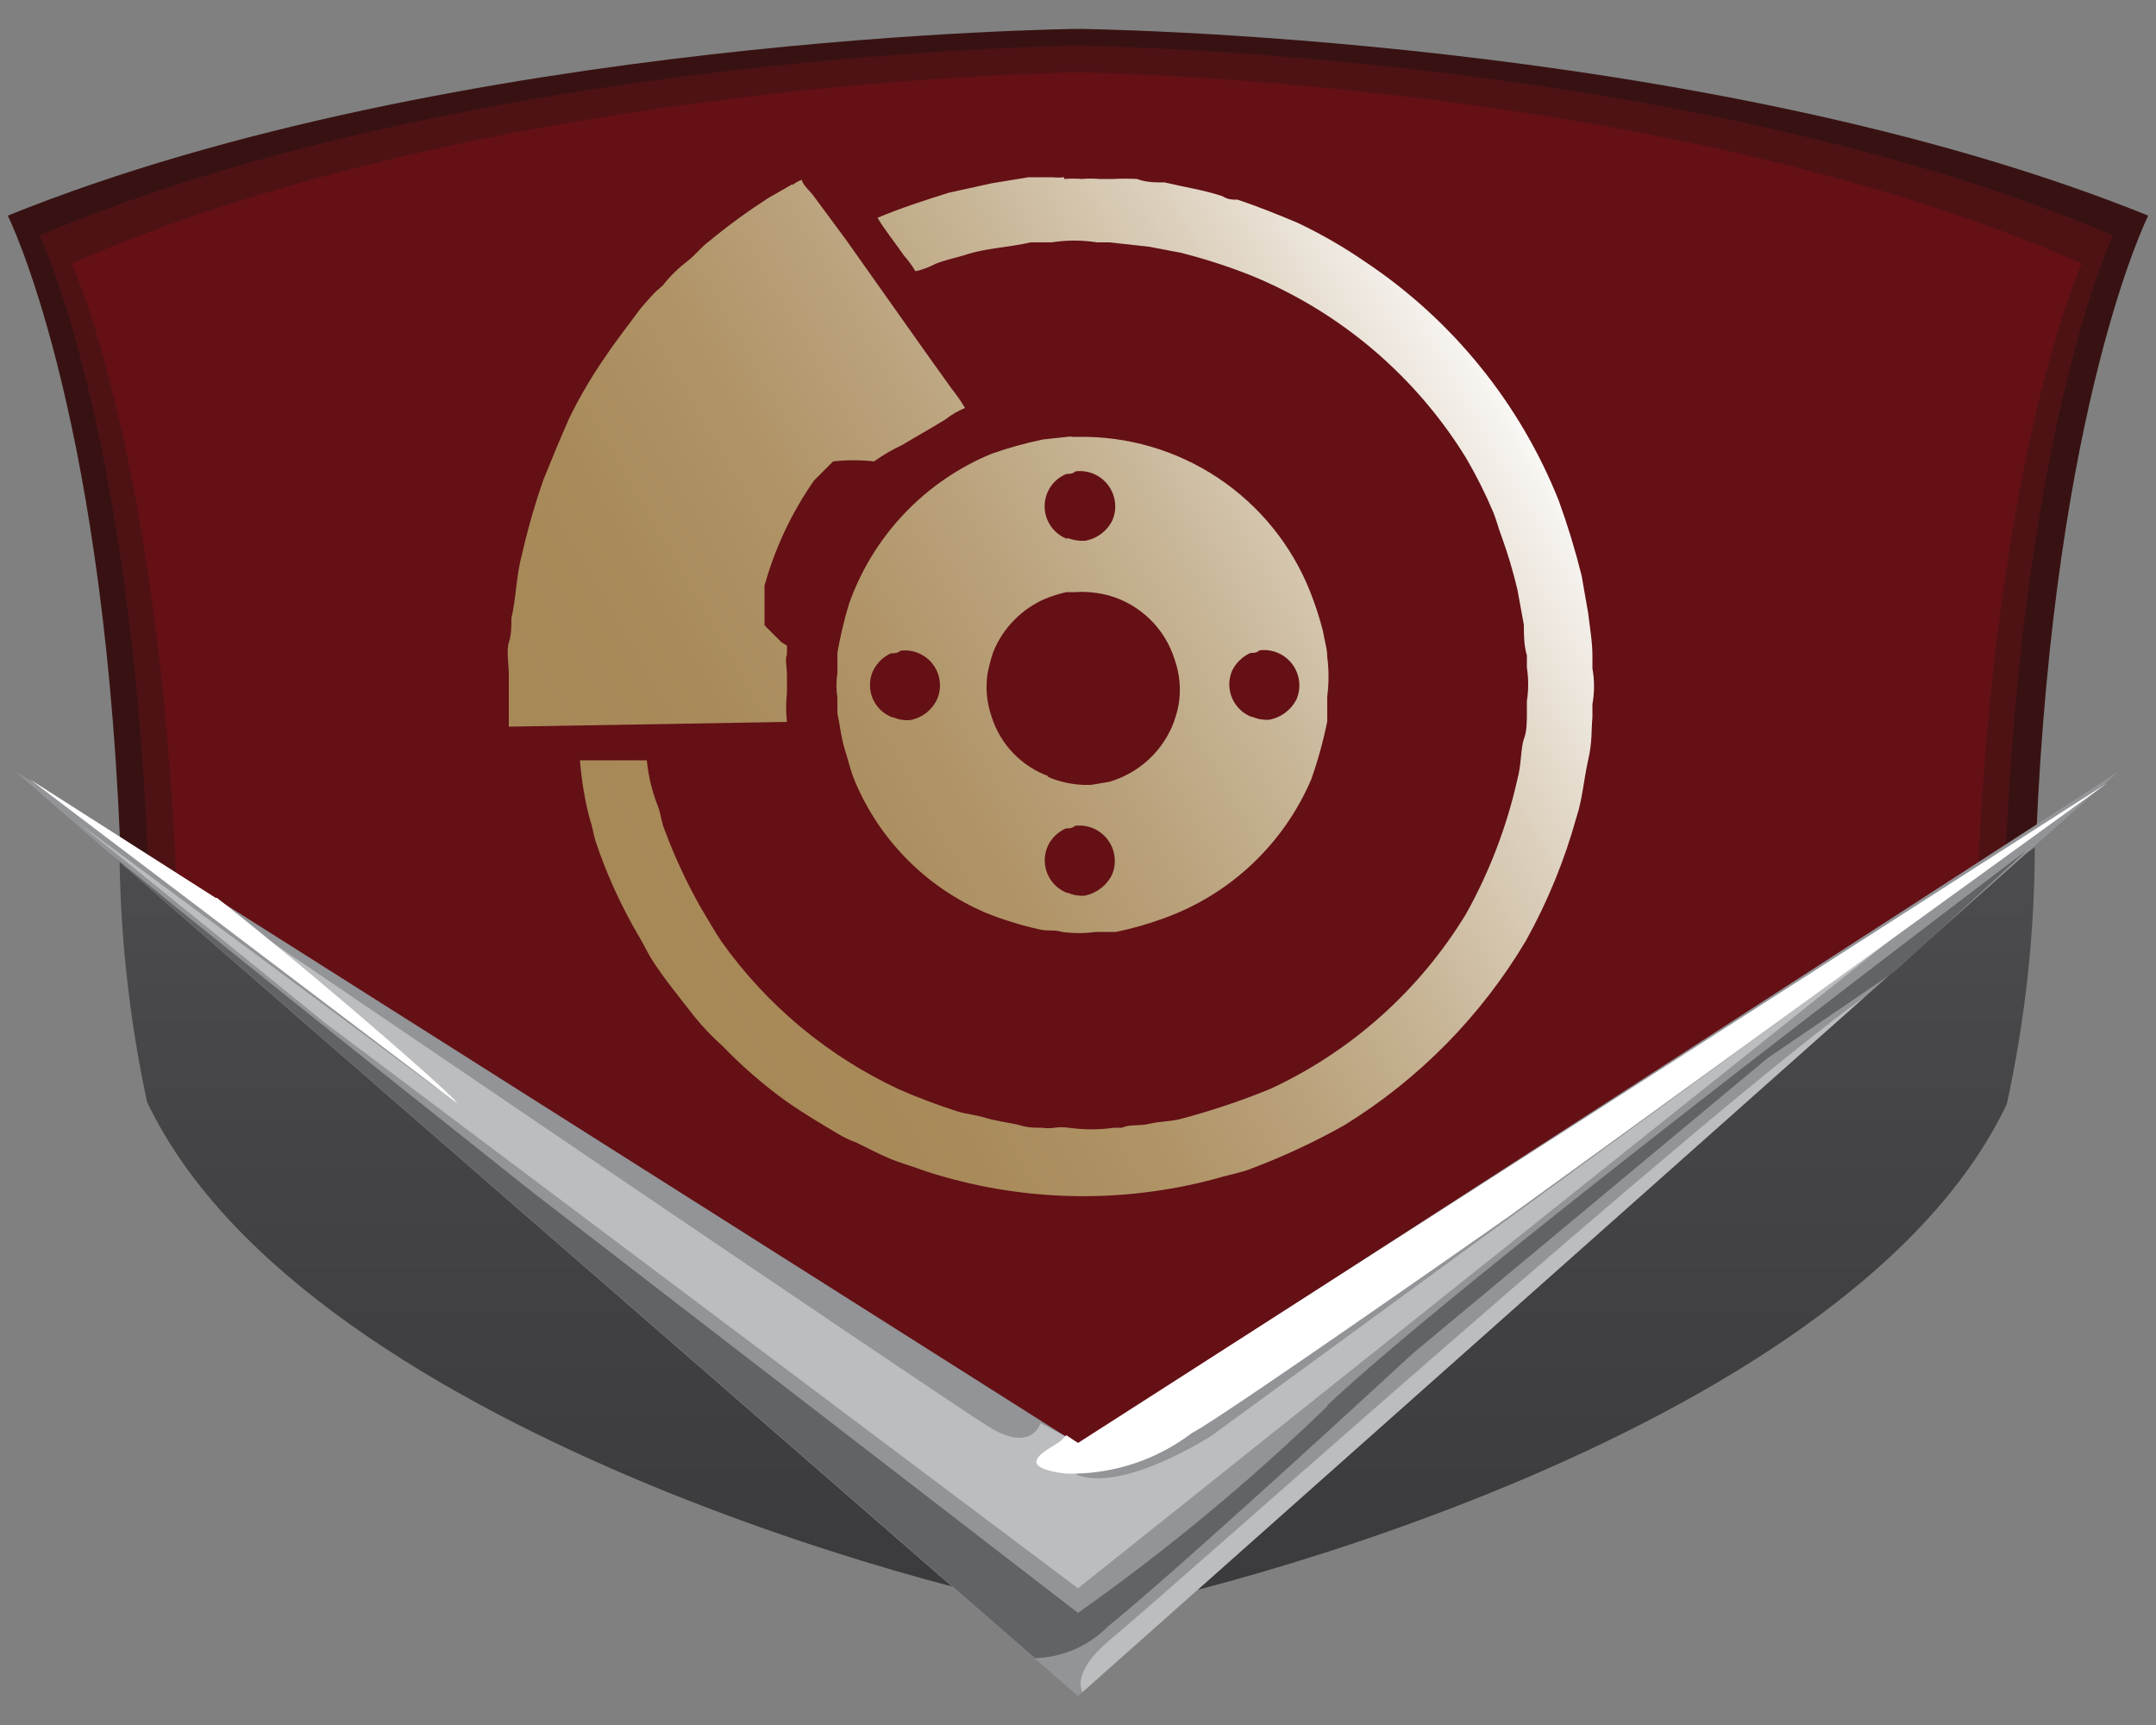
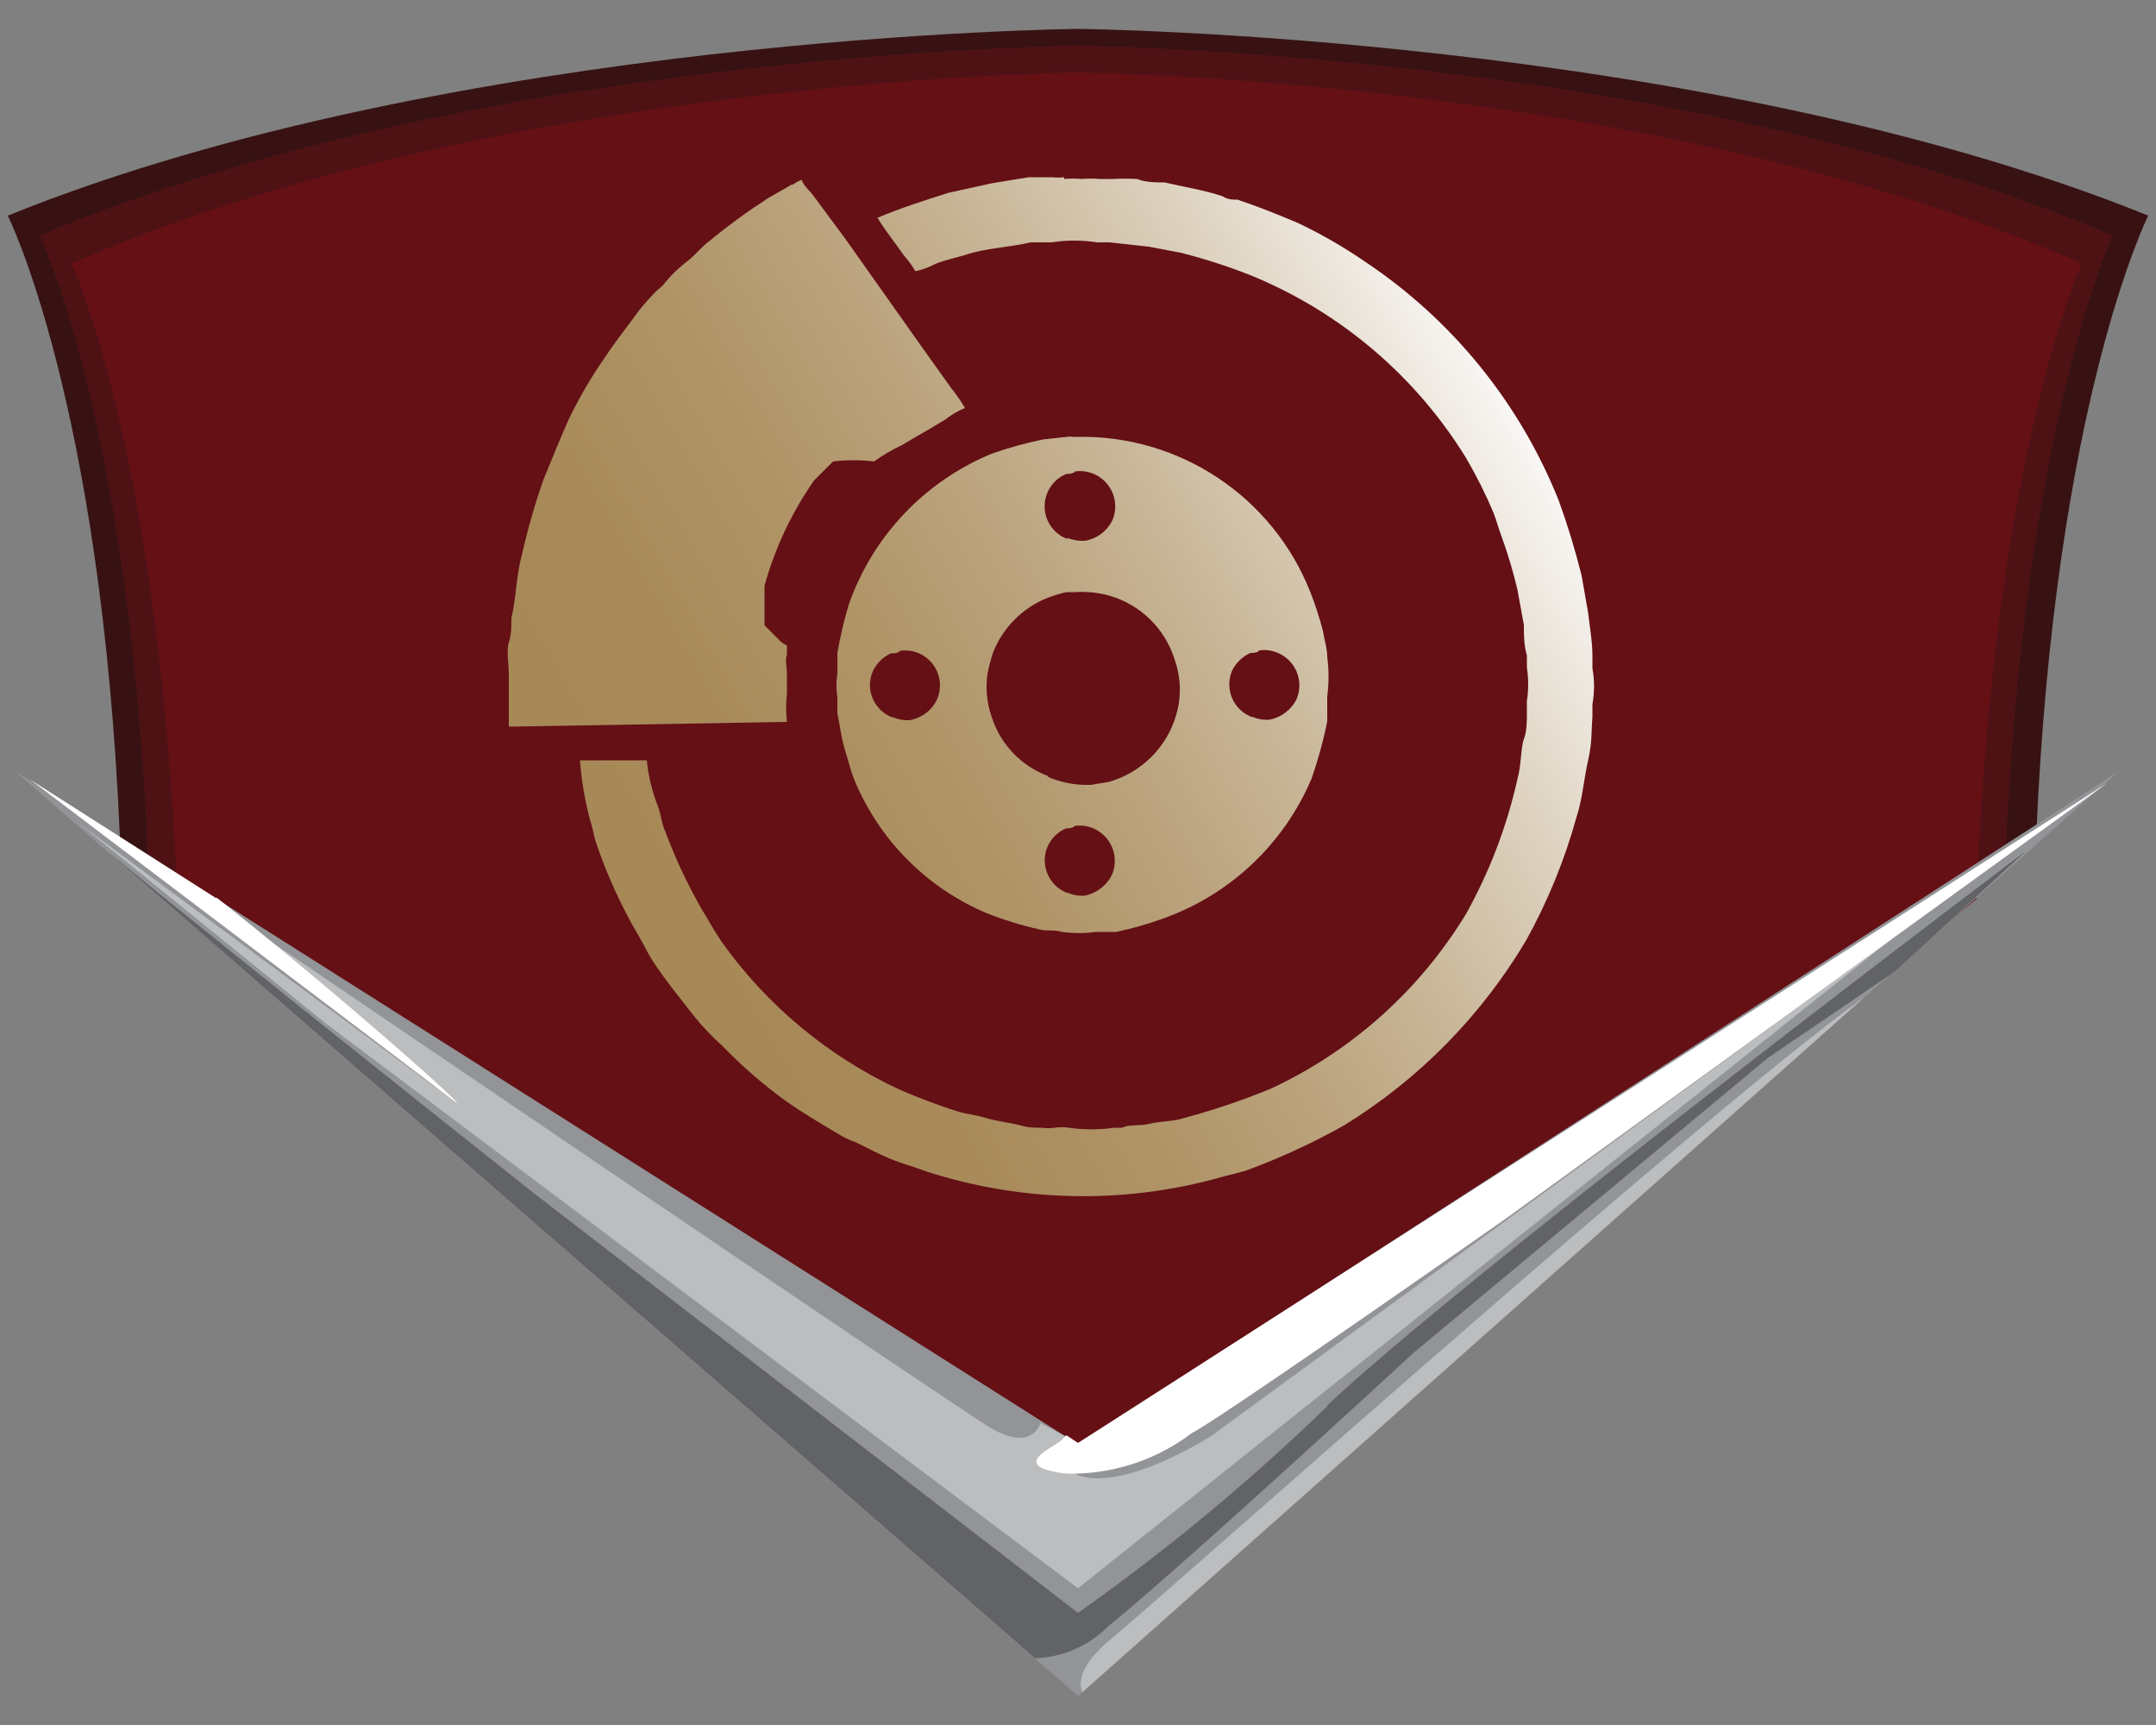
<svg xmlns="http://www.w3.org/2000/svg" id="Layer_1" data-name="Layer 1" viewBox="0 0 50 40">
  <rect x="0" y="0" width="50" height="40" fill="#808080" stroke="none" />
  <defs>
    <clipPath id="clip-path">
      <rect x="0.18" y="0.67" width="49.65" height="38.67" style="fill:none" />
    </clipPath>
    <clipPath id="clip-path-2">
      <path d="M25,34.61,2.77,19.6h0a28.73,28.73,0,0,0,.64,5.95c3.76,7.92,20,11.75,21.48,11.84V37h.17v.44c1.49-.09,17.73-3.92,21.48-11.84a28.18,28.18,0,0,0,.65-5.95Z" style="fill:none" />
    </clipPath>
    <linearGradient id="linear-gradient" x1="-367.28" y1="319.42" x2="-366.59" y2="319.42" gradientTransform="matrix(0, -25.55, -25.55, 0, 8186.61, -9347.14)" gradientUnits="userSpaceOnUse">
      <stop offset="0" stop-color="#3b3a3c" />
      <stop offset="0.59" stop-color="#444345" />
      <stop offset="1" stop-color="#4d4d4f" />
    </linearGradient>
    <clipPath id="clip-path-4">
      <path d="M24.76,20.71a.81.81,0,0,1-.47-1.07.82.82,0,0,1,.43-.43c.06,0,.15,0,.21-.06a.82.82,0,0,1,.86,1.13.9.9,0,0,1-.64.49h-.1a.77.77,0,0,1-.29-.07m-4.05-4.06a.8.8,0,0,1-.47-1.07.86.86,0,0,1,.42-.42c.07,0,.16,0,.22-.06a.81.81,0,0,1,.85,1.13.86.86,0,0,1-.64.48H21a.77.77,0,0,1-.29-.07m8.33,0a.81.81,0,0,1-.47-1.07.88.88,0,0,1,.43-.42c.07,0,.15,0,.21-.06a.82.82,0,0,1,.86,1.13.89.89,0,0,1-.64.48h-.09a.78.78,0,0,1-.3-.07M24.32,18A2.16,2.16,0,0,1,23,16.63a2.11,2.11,0,0,1-.1-1,4.07,4.07,0,0,1,.13-.5,2.27,2.27,0,0,1,1.22-1.25,3.37,3.37,0,0,1,.48-.15c.07,0,.16,0,.21,0a2.4,2.4,0,0,1,.78.08,2.23,2.23,0,0,1,1.52,1.48,2.09,2.09,0,0,1,.09,1.07,2.54,2.54,0,0,1-.15.49,2.28,2.28,0,0,1-1.46,1.28l-.42.07-.18,0a2.36,2.36,0,0,1-.83-.19m.44-5.52a.81.81,0,0,1,0-1.5c.06,0,.15,0,.21-.06a.82.82,0,0,1,.86,1.13.87.87,0,0,1-.64.48h-.1a1.05,1.05,0,0,1-.29-.06m.07-2.36-.65.07a9.32,9.32,0,0,0-1.19.33A5.89,5.89,0,0,0,19.69,14a9.51,9.51,0,0,0-.27,1.14c0,.16,0,.31,0,.47a1.82,1.82,0,0,0,0,.57c0,.12,0,.24,0,.36.06.28.09.58.17.83s.13.49.23.73a5.73,5.73,0,0,0,3.05,3.07,8.08,8.08,0,0,0,1.23.38c.18.05.34,0,.53.06a2.87,2.87,0,0,0,.78,0c.15,0,.32,0,.47,0A7.74,7.74,0,0,0,27,21.29a5.88,5.88,0,0,0,3.41-3.22,10,10,0,0,0,.37-1.34c0-.19,0-.38,0-.58a3.54,3.54,0,0,0,0-.92c0-.2-.07-.4-.1-.6a7.63,7.63,0,0,0-.3-.92A5.69,5.69,0,0,0,25,10.13h-.15M18.38,4.27l-.56.32c-.48.31-.92.63-1.37,1-.18.13-.32.32-.5.46a3.13,3.13,0,0,0-.58.57l-.16.14c-.12.12-.25.27-.36.4-.27.37-.55.72-.81,1.11a10.72,10.72,0,0,0-.84,1.43c-.21.47-.4.94-.6,1.43a16.09,16.09,0,0,0-.5,1.75c-.13.47-.13,1-.24,1.45,0,.19,0,.39-.06.57s0,.51,0,.74v.31c0,.32,0,.61,0,.9l6.45-.11a3,3,0,0,1,0-.67c0-.14,0-.32,0-.45s-.05-.34,0-.44v-.21s-.11-.06-.14-.09l-.38-.38v-.92a8,8,0,0,1,1.15-2.44l.44-.44a4.14,4.14,0,0,1,.95,0,4.11,4.11,0,0,1,.65-.38c.33-.2.66-.38,1-.59a1.92,1.92,0,0,1,.46-.27A4.1,4.1,0,0,0,22.06,9l-.65-.91L19.62,5.56l-.74-1c-.08-.12-.24-.24-.29-.39a.72.72,0,0,0-.21.12m6.3-.18a1.23,1.23,0,0,1-.27,0h-.23l-.33,0L23,4.25l-1,.22c-.57.18-1.13.36-1.65.58.18.3.41.58.61.87a2.51,2.51,0,0,1,.27.37,1.81,1.81,0,0,0,.46-.17c.22-.09.47-.14.7-.21.47-.16,1-.17,1.51-.29l.49,0a3.36,3.36,0,0,1,1.05,0h.29l.91.1.74.14a13.12,13.12,0,0,1,1.64.53A10.55,10.55,0,0,1,34,10.62a10.91,10.91,0,0,1,.64,1.28c.07.18.11.35.18.53a11.22,11.22,0,0,1,.37,1.24l.15.82c0,.23,0,.47.07.71v.28a2.55,2.55,0,0,1,0,.78v.28c0,.19,0,.42-.07.6s-.06.62-.15.93A11.62,11.62,0,0,1,34,21.19a10.46,10.46,0,0,1-4.54,4.06,17.06,17.06,0,0,1-2.09.7c-.24.06-.47.05-.72.11s-.43,0-.63.09h-.18a3.76,3.76,0,0,1-1.06,0,1.15,1.15,0,0,0-.32,0,1.1,1.1,0,0,1-.31,0c-.14,0-.31,0-.47-.05s-.57-.1-.83-.18-.43-.08-.65-.15a14,14,0,0,1-1.33-.5,10.48,10.48,0,0,1-4.14-3.44c-.17-.25-.31-.51-.47-.77a12.39,12.39,0,0,1-.84-1.8c-.08-.18-.09-.37-.16-.56A3.93,3.93,0,0,1,15,17.63l0,0c-.5,0-1,0-1.55,0A7.63,7.63,0,0,0,13.68,19c.06.17.08.33.13.5a11.54,11.54,0,0,0,1,2.2c.11.18.19.36.3.54.3.47.66.9,1,1.34a5.77,5.77,0,0,0,.64.67,11.08,11.08,0,0,0,1.46,1.27c.41.29.85.55,1.29.81a2.21,2.21,0,0,0,.35.16c.25.12.51.26.77.37s.56.19.85.3a11.83,11.83,0,0,0,6.73.17c.29-.09.57-.13.84-.24a15.57,15.57,0,0,0,2.14-1,12.58,12.58,0,0,0,4.21-4.28,13.08,13.08,0,0,0,1.17-2.86c.14-.42.17-.88.27-1.32s.07-.66.1-1v-.3a2.32,2.32,0,0,0,0-.83v-.29c0-.33-.06-.66-.1-1l-.15-.86a17.68,17.68,0,0,0-.53-1.74,12,12,0,0,0-4.49-5.54,11.32,11.32,0,0,0-1.56-.9c-.45-.19-.92-.38-1.4-.54-.12,0-.22,0-.35-.08-.41-.14-.88-.21-1.34-.32-.21,0-.44,0-.64-.08a5.54,5.54,0,0,0-.56,0H25.5a2.29,2.29,0,0,0-.41,0,2.37,2.37,0,0,0-.41,0" style="fill:none" />
    </clipPath>
    <linearGradient id="linear-gradient-2" x1="-375.63" y1="328.34" x2="-374.94" y2="328.34" gradientTransform="matrix(-34.17, 0, 0, 34.17, -12797.82, -11202.6)" gradientUnits="userSpaceOnUse">
      <stop offset="0" stop-color="#fff" />
      <stop offset="0.06" stop-color="#f4f0eb" />
      <stop offset="0.22" stop-color="#ddd1be" />
      <stop offset="0.38" stop-color="#c9b799" />
      <stop offset="0.54" stop-color="#baa27c" />
      <stop offset="0.69" stop-color="#b09467" />
      <stop offset="0.85" stop-color="#a98b5b" />
      <stop offset="1" stop-color="#a78857" />
    </linearGradient>
  </defs>
  <title>petra-brake-icon-dropdown</title>
  <g style="clip-path:url(#clip-path)">
    <path d="M49.82,5C39.46.81,25,.67,25,.67S10.54.81.18,5c0,0,2.17,4.31,2.6,14.41L25,36.44l22.22-17C47.65,9.31,49.82,5,49.82,5" style="fill:#381212;fill-rule:evenodd" />
    <path d="M49,5.46C39,1.2,25,1.06,25,1.06S11,1.2.92,5.46c0,0,2.11,4.37,2.52,14.61L25,37.35,46.5,20.07C46.92,9.83,49,5.46,49,5.46" style="fill:#4e1215;fill-rule:evenodd" />
    <path d="M48.28,6.11C38.55,1.82,25,1.68,25,1.68S11.4,1.82,1.66,6.11c0,0,2.05,4.4,2.45,14.73L25,38.25,45.84,20.84c.4-10.33,2.44-14.73,2.44-14.73" style="fill:#641015;fill-rule:evenodd" />
  </g>
  <g style="clip-path:url(#clip-path-2)">
-     <rect x="2.77" y="19.6" width="44.42" height="17.79" style="fill:url(#linear-gradient)" />
-   </g>
+     </g>
  <polygon points="25 33.49 0.36 17.89 25 39.33 49.13 17.89 25 33.49" style="fill:#929497" />
  <g style="clip-path:url(#clip-path)">
    <path d="M30.79,32.6A48.68,48.68,0,0,1,25,37.4L12.37,27.66S5.1,21.89,2.49,19.74L24,38.45a2.48,2.48,0,0,0,1.7-.74c1.71-1.38,7.07-6.33,7.07-6.33L41,24.53l2.94-2L47,19.72c-.81.61-13.09,9.9-16.23,12.88" style="fill:#626366;fill-rule:evenodd" />
    <path d="M24.13,33s-.19.7-1.19.09S6,21.64,6,21.64l-1.44-1,5.68,4.68-8.4-6.22,5.7,4.62L25,36.83l19-15.16L28.1,33.29s-2,1.3-3.1.92c-.88-.55.4-.51.4-.51l-.4-.24Z" style="fill:#bbbdbf;fill-rule:evenodd" />
    <path d="M25.77,38c-.72.6-.77,1-.67,1.24L43.24,23.12C39.54,25.76,27,37,25.77,38" style="fill:#bbbdbf;fill-rule:evenodd" />
    <path d="M25,33.46l-.27-.18-.12.12c-.16.16-1.27.6.11.77a4.62,4.62,0,0,0,2.92-.94c.66-.33,7.32-5,7.32-5L48.88,18.15ZM5,20.82.69,18.07l9.91,7.51c0-.1-3.21-2.91-5.57-4.76" style="fill:#fff" />
  </g>
  <g style="clip-path:url(#clip-path-4)">
    <rect x="7.46" y="-0.64" width="33.75" height="33.27" transform="translate(-4.74 14.31) rotate(-30)" style="fill:url(#linear-gradient-2)" />
  </g>
</svg>